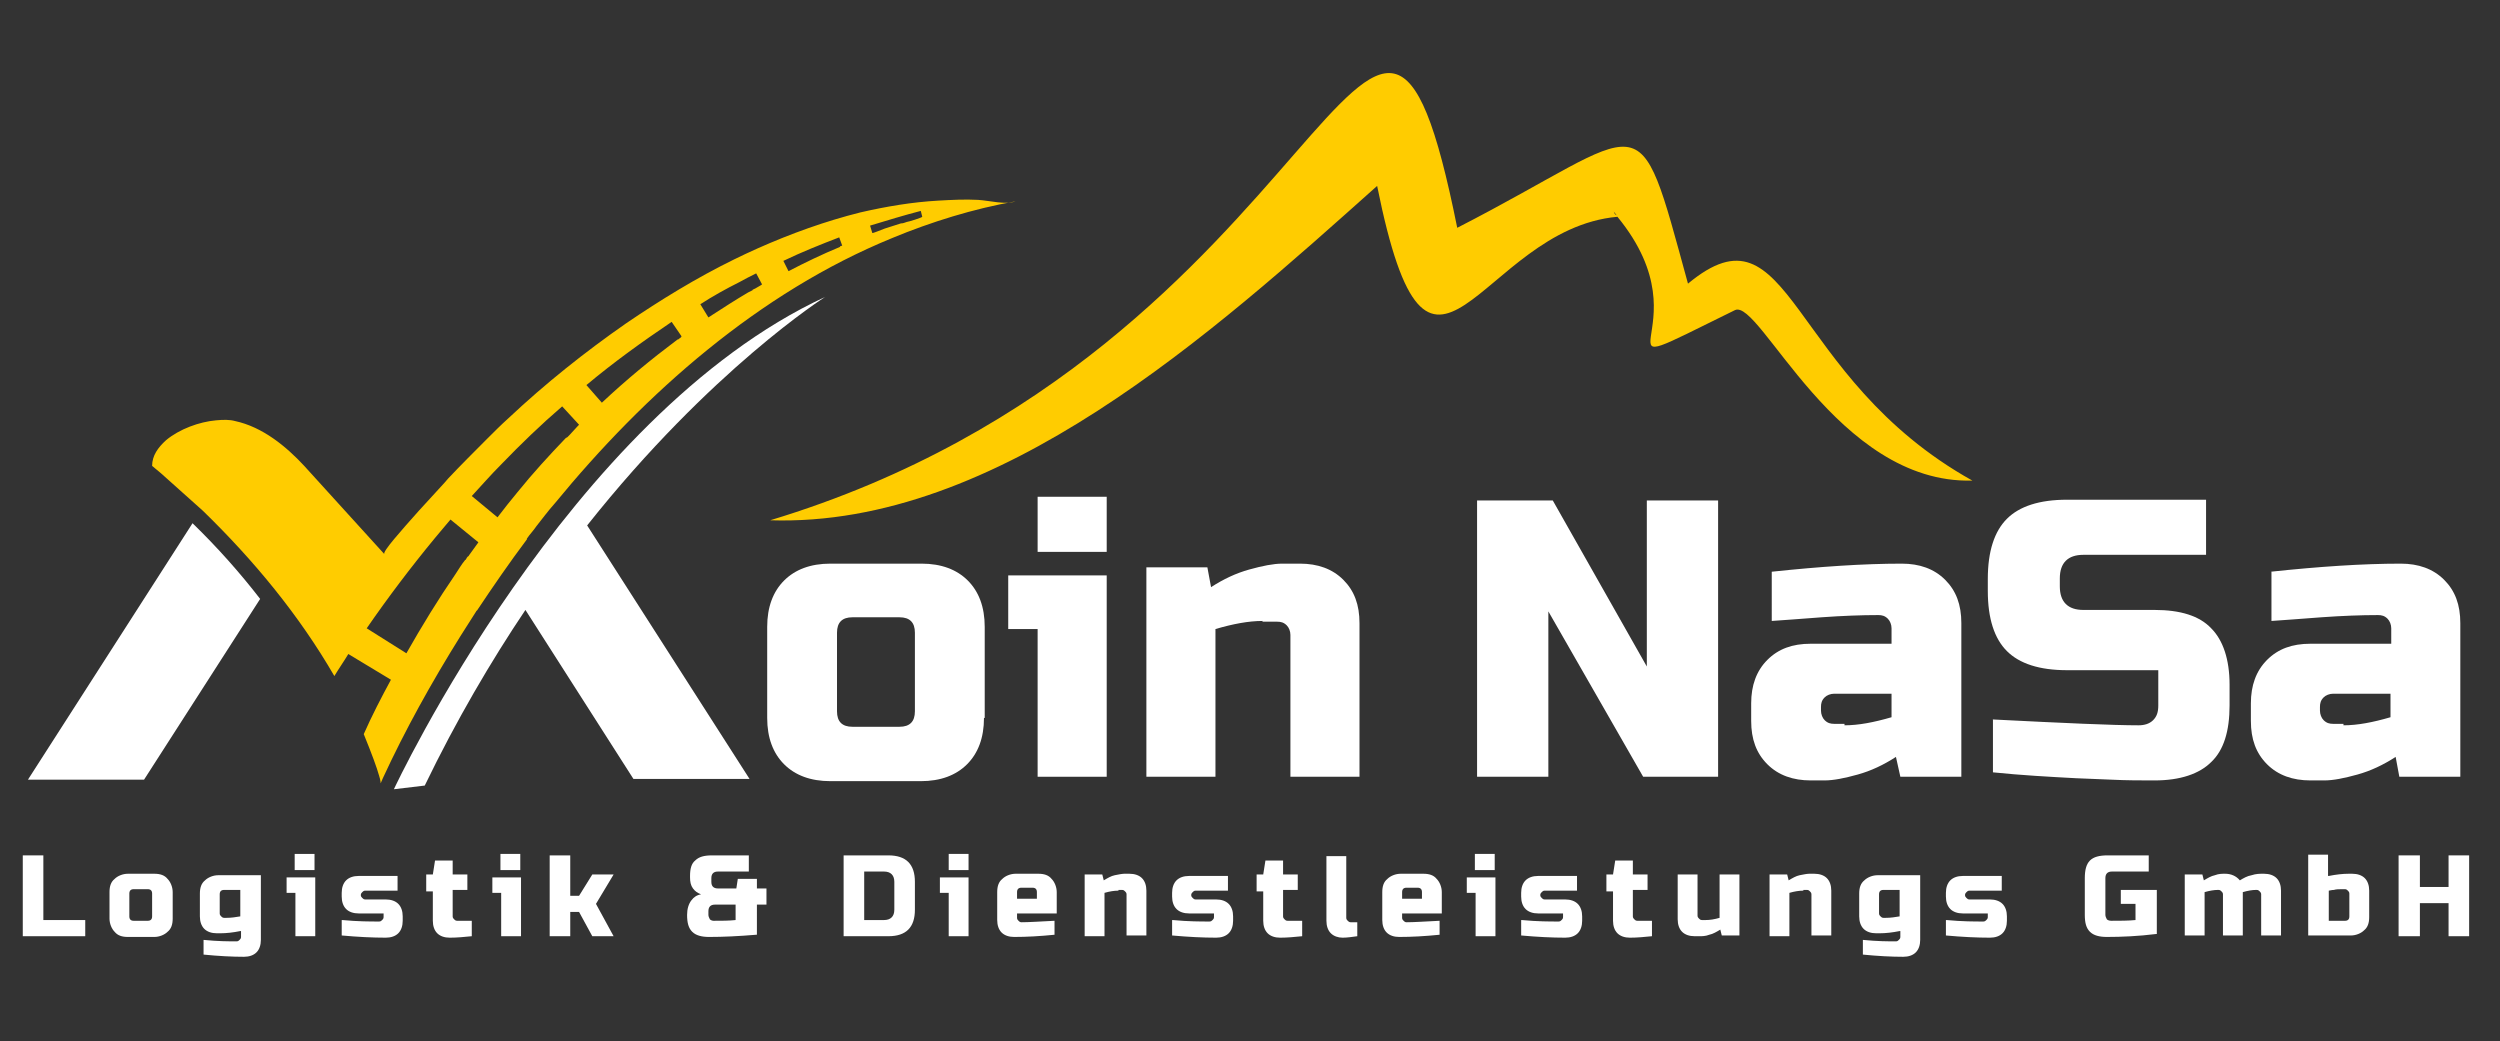
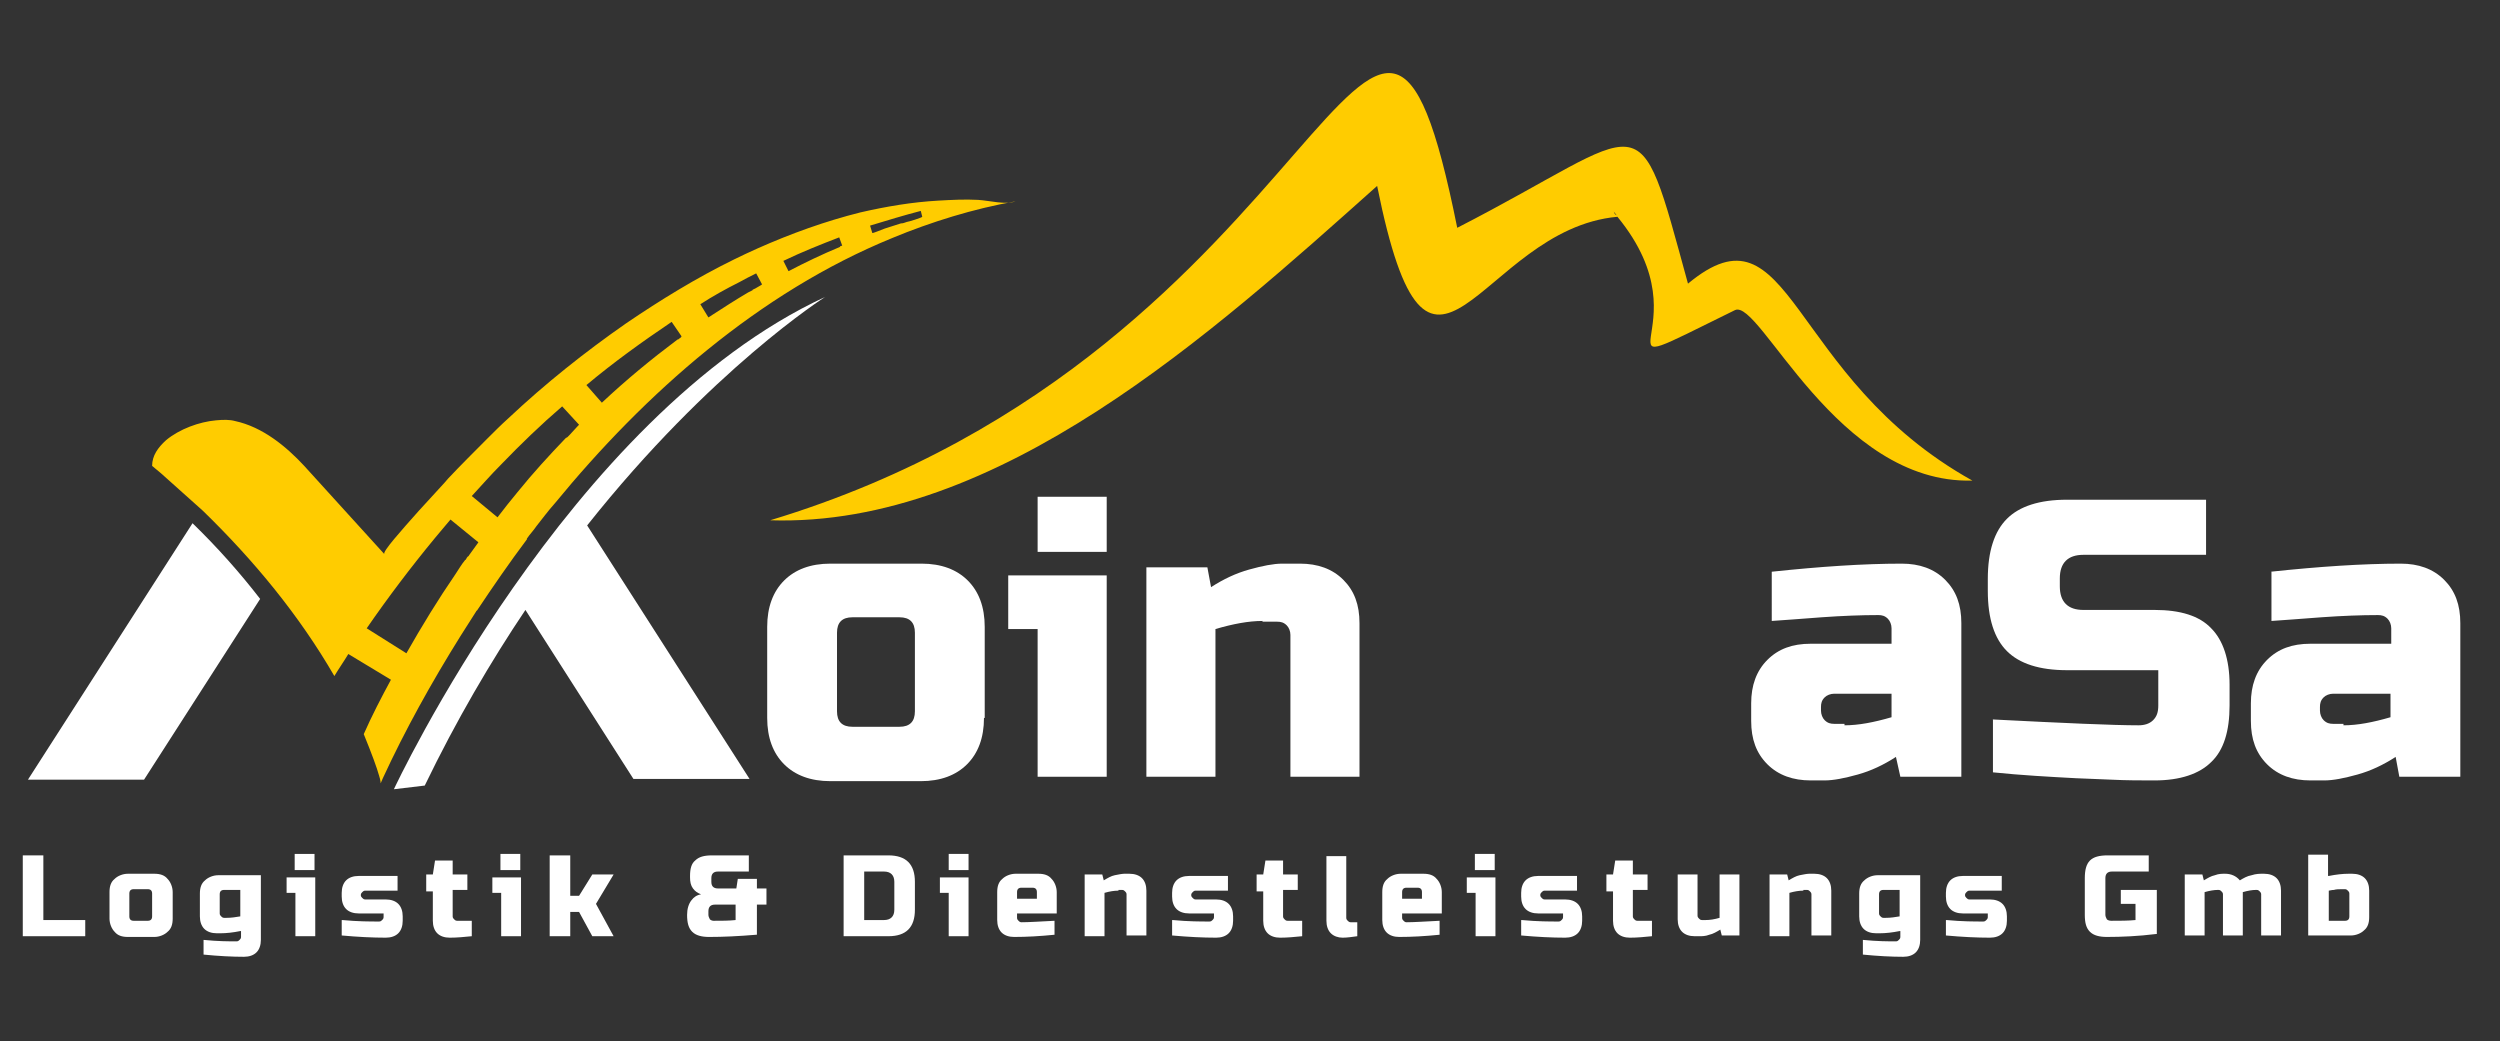
<svg xmlns="http://www.w3.org/2000/svg" id="Layer_1" x="0px" y="0px" viewBox="0 0 340.2 141.7" style="enable-background:new 0 0 340.2 141.7;" xml:space="preserve">
  <rect x="0" y="0" width="340.2" height="141.7" fill="#333333" stroke="none" />
  <style type="text/css">	.st0{fill:#FFCC00;}	.st1{fill:#FFFFFF;}	.st2{fill-rule:evenodd;clip-rule:evenodd;fill:#FFCC00;}</style>
  <path class="st0" d="M133.1,27.2c-1.8-0.1-3.6,0-5.4,0.1c-3.6,0.2-7.1,0.8-10.6,1.6c-4.8,1.2-9.5,2.9-14,4.9c-1.1,0.5-2.2,1-3.2,1.5 c-5.1,2.5-10,5.5-14.7,8.7c-5.6,3.9-11,8.2-16,12.9c-1,0.9-1.9,1.8-2.9,2.8c-1.8,1.8-3.6,3.6-5.3,5.4c-0.3,0.4-2.1,2.3-4,4.4 c-2.4,2.7-5,5.6-4.7,5.9c-3.6-4-7.3-8-10.9-12c-2.5-2.7-5.7-5.3-9.4-6.1c-0.7-0.2-1.6-0.2-2.6-0.1c-2.3,0.2-5,1.2-6.8,2.7 c-1.1,1-1.9,2.1-1.9,3.5c0.4,0.3,0.8,0.7,1.2,1c1.9,1.7,3.8,3.4,5.7,5.1c6.9,6.7,13.1,14.2,17.9,22.5c0.6-1,1.3-2,1.9-3l5.8,3.5 c-1.3,2.4-2.6,4.9-3.7,7.4c1.1,2.7,1.8,4.6,2.1,5.7c0.2,0.6,0.2,1,0.2,1c0.1-0.2,0.2-0.5,0.3-0.7c3-6.5,6.6-13,10.6-19.4 c0.7-1.1,1.4-2.2,2.1-3.3c0,0,0-0.1,0.1-0.1c2.2-3.3,4.4-6.5,6.8-9.7c0,0,0,0,0-0.1c0.4-0.6,0.9-1.1,1.3-1.7c0.8-1,1.6-2.1,2.5-3.1 c12.3-15,27.8-28.7,45.9-36.1c5.3-2.2,11.1-4,16.8-5C136.8,27.9,134.7,27.3,133.1,27.2 M63.8,75.6C63.8,75.6,63.8,75.6,63.8,75.6 c0,0.1-0.1,0.1-0.1,0.1c0,0-0.1,0.1-0.1,0.1c-0.1,0.1-0.1,0.2-0.2,0.3c0,0,0,0.1-0.1,0.1c0,0,0,0,0,0c0,0,0,0,0,0 c-0.5,0.6-0.9,1.3-1.3,1.9c-2.4,3.5-4.6,7.1-6.7,10.8l-5.4-3.4c2.9-4.2,6-8.3,9.3-12.3c0.7-0.8,1.4-1.7,2.1-2.5l3.8,3.1 C65.1,73.8,64.6,74.5,63.8,75.6 M77.5,59.2c0,0-0.1,0.1-0.2,0.2c0,0,0,0,0,0l-0.1,0.1L77,59.6c0,0,0,0,0,0c-2.3,2.4-4.5,4.8-6.6,7.4 c-0.9,1.1-1.8,2.2-2.7,3.4l-3.5-2.9c1.3-1.4,2.6-2.9,4-4.3c2.7-2.8,5.4-5.4,8.3-7.9l2.3,2.5C78.9,57.7,78.3,58.3,77.5,59.2  M92.4,46.1C92.4,46.1,92.4,46.1,92.4,46.1C92.4,46.1,92.4,46.1,92.4,46.1C92.4,46.1,92.4,46.1,92.4,46.1 C92.4,46.1,92.3,46.1,92.4,46.1L92.4,46.1c-0.1,0.1-0.1,0.1-0.2,0.1c0,0,0,0,0,0c0,0,0,0,0,0c0,0,0,0,0,0c-3.6,2.7-7,5.5-10.3,8.6 l-2.1-2.4c3.7-3.1,7.6-5.9,11.6-8.6l1.3,1.9C92.8,45.8,92.7,45.9,92.4,46.1 M102.7,39.3c0,0-0.1,0-0.2,0.1c0,0-0.1,0-0.1,0.1 c0,0,0,0,0,0c0,0,0,0,0,0c0,0,0,0,0,0c-0.2,0.1-0.4,0.2-0.6,0.3c-1.7,1-3.4,2.1-5.1,3.2c-0.1,0.1-0.2,0.1-0.3,0.2l-1.1-1.8l0,0 c1.7-1.1,3.5-2.1,5.3-3c0.7-0.4,1.5-0.8,2.3-1.2l0.8,1.5C103.6,38.8,103.2,39,102.7,39.3 M114.4,33.5 C114.4,33.5,114.4,33.5,114.4,33.5C114.4,33.5,114.4,33.5,114.4,33.5C114.4,33.5,114.4,33.5,114.4,33.5 C114.4,33.5,114.3,33.5,114.4,33.5c-0.1,0-0.1,0-0.1,0.1c-2.4,1-4.7,2.1-7,3.3l-0.7-1.4c2.5-1.2,5-2.2,7.6-3.2l0.4,1.1 C114.7,33.4,114.6,33.4,114.4,33.5 M123.4,30.2c-0.3,0.1-0.5,0.2-0.8,0.2c-0.7,0.2-1.5,0.5-2.2,0.7c-0.3,0.1-1.7,0.7-1.7,0.6l-0.3-1 c2.3-0.7,4.6-1.4,6.9-2l0.2,0.8C125.5,29.6,123.6,30.2,123.4,30.2" />
  <path class="st1" d="M26.2,71.2L3.8,106.1h15.8l15.8-24.6C32.7,78,29.6,74.5,26.2,71.2" />
  <path class="st1" d="M112.3,40.4c-35,16.2-58.7,67-58.7,67l4.2-0.5c4.3-8.9,9-16.9,13.7-23.9l14.7,23h15.8L79.9,71.5 C96.8,50.2,112.3,40.4,112.3,40.4" />
  <path class="st1" d="M133.9,97.7c0,2.7-0.8,4.8-2.3,6.3c-1.5,1.5-3.6,2.3-6.3,2.3H113c-2.7,0-4.8-0.8-6.3-2.3 c-1.5-1.5-2.3-3.6-2.3-6.3V85.3c0-2.7,0.8-4.8,2.3-6.3c1.5-1.5,3.6-2.3,6.3-2.3h12.4c2.7,0,4.8,0.8,6.3,2.3c1.5,1.5,2.3,3.6,2.3,6.3 V97.7z M124.5,86.1c0-1.4-0.7-2.1-2.1-2.1h-6.4c-1.4,0-2.1,0.7-2.1,2.1v10.7c0,1.4,0.7,2.1,2.1,2.1h6.4c1.4,0,2.1-0.7,2.1-2.1V86.1z " />
  <path class="st1" d="M150.6,78.3v27.4h-9.4V85.6h-4v-7.3H150.6z M141.2,67.6h9.4v7.5h-9.4V67.6z" />
  <path class="st1" d="M171.8,84.5c-1.9,0-4,0.4-6.4,1.1v20.1h-9.4V77.2h8.3l0.5,2.7c1.7-1.1,3.4-1.9,5.2-2.4c1.8-0.5,3.3-0.8,4.5-0.8 h2.4c2.4,0,4.4,0.7,5.9,2.2s2.2,3.4,2.2,5.9v20.9h-9.4V86.4c0-0.5-0.2-1-0.5-1.3c-0.4-0.4-0.8-0.5-1.3-0.5H171.8z" />
-   <polygon class="st1" points="233.8,105.7 223.6,105.7 210.7,83.2 210.7,105.7 201,105.7 201,68.1 211.3,68.1 224.1,90.7 224.1,68.1  233.8,68.1 " />
  <path class="st1" d="M241.1,77.8c6.6-0.7,12.5-1.1,17.7-1.1c2.4,0,4.4,0.7,5.9,2.2c1.5,1.5,2.2,3.4,2.2,5.9v20.9h-8.3L258,103 c-1.7,1.1-3.4,1.9-5.2,2.4c-1.8,0.5-3.3,0.8-4.5,0.8h-1.9c-2.4,0-4.4-0.7-5.9-2.2c-1.5-1.5-2.2-3.4-2.2-5.9v-2.4 c0-2.4,0.7-4.4,2.2-5.9s3.4-2.2,5.9-2.2h11v-2.1c0-0.5-0.2-1-0.5-1.3c-0.4-0.4-0.8-0.5-1.3-0.5c-2.3,0-4.9,0.1-7.7,0.3 c-2.8,0.2-5.1,0.4-6.8,0.5V77.8z M251,98.7c1.9,0,4-0.4,6.4-1.1v-3.2h-7.8c-0.5,0-1,0.2-1.3,0.5c-0.4,0.4-0.5,0.8-0.5,1.3v0.5 c0,0.5,0.2,1,0.5,1.3c0.4,0.4,0.8,0.5,1.3,0.5H251z" />
  <path class="st1" d="M271.1,97.9c9.8,0.5,16.5,0.8,19.9,0.8c0.8,0,1.5-0.2,2-0.7c0.5-0.5,0.7-1.1,0.7-2v-4.8h-12.4 c-3.8,0-6.5-0.9-8.2-2.6c-1.7-1.7-2.6-4.4-2.6-8.2v-1.6c0-3.8,0.9-6.5,2.6-8.2c1.7-1.7,4.4-2.6,8.2-2.6h18.9v7.5h-16.7 c-2.1,0-3.2,1.1-3.2,3.2v1.1c0,2.1,1.1,3.2,3.2,3.2h9.7c3.5,0,6.1,0.8,7.7,2.5c1.6,1.6,2.5,4.2,2.5,7.7V96c0,3.5-0.8,6.1-2.5,7.7 c-1.6,1.6-4.2,2.5-7.7,2.5c-1.8,0-3.8,0-5.8-0.1l-4.9-0.2c-3.7-0.2-7.4-0.4-11.3-0.8V97.9z" />
  <path class="st1" d="M309,77.8c6.6-0.7,12.5-1.1,17.7-1.1c2.4,0,4.4,0.7,5.9,2.2c1.5,1.5,2.2,3.4,2.2,5.9v20.9h-8.3l-0.5-2.7 c-1.7,1.1-3.4,1.9-5.2,2.4c-1.8,0.5-3.3,0.8-4.5,0.8h-1.9c-2.4,0-4.4-0.7-5.9-2.2c-1.5-1.5-2.2-3.4-2.2-5.9v-2.4 c0-2.4,0.7-4.4,2.2-5.9c1.5-1.5,3.4-2.2,5.9-2.2h11v-2.1c0-0.5-0.2-1-0.5-1.3c-0.4-0.4-0.8-0.5-1.3-0.5c-2.3,0-4.9,0.1-7.7,0.3 c-2.8,0.2-5.1,0.4-6.8,0.5V77.8z M318.9,98.7c1.9,0,4-0.4,6.4-1.1v-3.2h-7.8c-0.5,0-1,0.2-1.3,0.5c-0.4,0.4-0.5,0.8-0.5,1.3v0.5 c0,0.5,0.2,1,0.5,1.3c0.4,0.4,0.8,0.5,1.3,0.5H318.9z" />
  <polygon class="st1" points="5.9,125.2 11.6,125.2 11.6,127.4 3.1,127.4 3.1,116.4 5.9,116.4 " />
  <path class="st1" d="M23.5,125c0,0.8-0.2,1.4-0.7,1.8c-0.4,0.4-1.1,0.7-1.8,0.7h-3.6c-0.8,0-1.4-0.2-1.8-0.7 c-0.4-0.4-0.7-1.1-0.7-1.8v-3.6c0-0.8,0.2-1.4,0.7-1.8c0.4-0.4,1.1-0.7,1.8-0.7H21c0.8,0,1.4,0.2,1.8,0.7c0.4,0.4,0.7,1.1,0.7,1.8 V125z M20.7,121.6c0-0.4-0.2-0.6-0.6-0.6h-1.9c-0.4,0-0.6,0.2-0.6,0.6v3.1c0,0.4,0.2,0.6,0.6,0.6h1.9c0.4,0,0.6-0.2,0.6-0.6V121.6z" />
  <path class="st1" d="M32.7,126.7c-1,0.2-1.9,0.3-2.7,0.3h-0.5c-0.7,0-1.3-0.2-1.7-0.6c-0.4-0.4-0.6-1-0.6-1.7v-3.1 c0-0.8,0.2-1.4,0.7-1.8c0.4-0.4,1.1-0.7,1.8-0.7h5.8v8.8c0,0.7-0.2,1.3-0.6,1.7c-0.4,0.4-1,0.6-1.7,0.6c-1.6,0-3.5-0.1-5.5-0.3v-2 c2,0.2,3.5,0.2,4.5,0.2c0.2,0,0.3-0.1,0.4-0.2c0.1-0.1,0.2-0.2,0.2-0.4V126.7z M30.8,124.9c0.7,0,1.3-0.1,1.9-0.2v-3.6h-2.2 c-0.4,0-0.6,0.2-0.6,0.6v2.6c0,0.2,0.1,0.3,0.2,0.4c0.1,0.1,0.2,0.2,0.4,0.2H30.8z" />
  <path class="st1" d="M42.9,119.4v8h-2.7v-5.9H39v-2.1H42.9z M40.1,116.2h2.7v2.2h-2.7V116.2z" />
  <path class="st1" d="M46.6,125.2c2.1,0.2,3.8,0.2,5,0.2c0.2,0,0.3-0.1,0.4-0.2c0.1-0.1,0.2-0.2,0.2-0.4v-0.5h-3.4 c-0.7,0-1.3-0.2-1.7-0.6c-0.4-0.4-0.6-1-0.6-1.7v-0.5c0-0.7,0.2-1.3,0.6-1.7c0.4-0.4,1-0.6,1.7-0.6h5.3v2h-4.4 c-0.2,0-0.3,0.1-0.4,0.2c-0.1,0.1-0.2,0.2-0.2,0.4c0,0.2,0.1,0.3,0.2,0.4c0.1,0.1,0.2,0.2,0.4,0.2h2.8c0.7,0,1.3,0.2,1.7,0.6 c0.4,0.4,0.6,1,0.6,1.7v0.6c0,0.7-0.2,1.3-0.6,1.7c-0.4,0.4-1,0.6-1.7,0.6c-1.8,0-3.8-0.1-6-0.3V125.2z" />
  <path class="st1" d="M64.2,127.4c-1,0.1-2,0.2-3,0.2c-0.7,0-1.3-0.2-1.7-0.6c-0.4-0.4-0.6-1-0.6-1.7v-4h-0.9V119h0.9l0.3-1.9h2.4 v1.9h2v2.1h-2v3.6c0,0.2,0.1,0.3,0.2,0.4c0.1,0.1,0.2,0.2,0.4,0.2h2V127.4z" />
  <path class="st1" d="M70.9,119.4v8h-2.7v-5.9h-1.2v-2.1H70.9z M68.1,116.2h2.7v2.2h-2.7V116.2z" />
  <polygon class="st1" points="77.6,124.1 77.6,127.4 74.8,127.4 74.8,116.4 77.6,116.4 77.6,121.9 78.8,121.9 80.6,119 83.5,119  81.1,123 83.5,127.4 80.6,127.4 78.8,124.1 " />
  <path class="st1" d="M102.9,127.2c-2.4,0.2-4.5,0.3-6.4,0.3c-1,0-1.8-0.2-2.3-0.7c-0.5-0.5-0.7-1.2-0.7-2.3c0-0.8,0.2-1.5,0.6-2 c0.3-0.4,0.7-0.7,1.3-0.8c-0.5-0.2-0.8-0.4-1.1-0.8c-0.3-0.4-0.4-0.9-0.4-1.5v-0.2c0-1,0.2-1.7,0.7-2.1c0.5-0.5,1.2-0.7,2.3-0.7h5 v2.2h-4.2c-0.6,0-0.9,0.3-0.9,0.9v0.5c0,0.6,0.3,0.9,0.9,0.9h2.5l0.2-1.3h2.6v1.3h1.3v2.2h-1.3V127.2z M97.1,125.3 c1.1,0,2.1,0,3-0.1v-2.1h-2.8c-0.6,0-0.9,0.3-0.9,0.9v0.5c0,0.2,0.1,0.4,0.2,0.6C96.7,125.2,96.9,125.3,97.1,125.3" />
  <path class="st1" d="M120.9,116.4c1.2,0,2.1,0.3,2.7,0.9c0.6,0.6,0.9,1.5,0.9,2.7v3.8c0,1.2-0.3,2.1-0.9,2.7 c-0.6,0.6-1.5,0.9-2.7,0.9h-6.1v-11H120.9z M121.7,120c0-0.9-0.5-1.4-1.4-1.4h-2.7v6.6h2.7c0.9,0,1.4-0.5,1.4-1.4V120z" />
  <path class="st1" d="M131.8,119.4v8h-2.7v-5.9h-1.2v-2.1H131.8z M129.1,116.2h2.7v2.2h-2.7V116.2z" />
  <path class="st1" d="M143.5,127.2c-2,0.2-3.8,0.3-5.5,0.3c-0.7,0-1.3-0.2-1.7-0.6c-0.4-0.4-0.6-1-0.6-1.7v-3.8 c0-0.8,0.2-1.4,0.7-1.8c0.4-0.4,1.1-0.7,1.8-0.7h3.1c0.8,0,1.4,0.2,1.8,0.7c0.4,0.4,0.7,1.1,0.7,1.8v2.9h-5.4v0.6 c0,0.2,0.1,0.3,0.2,0.4c0.1,0.1,0.2,0.2,0.4,0.2c1,0,2.5-0.1,4.5-0.2V127.2z M139,120.8c-0.4,0-0.6,0.2-0.6,0.6v0.9h2.7v-0.9 c0-0.4-0.2-0.6-0.6-0.6H139z" />
  <path class="st1" d="M152.2,121.2c-0.6,0-1.2,0.1-1.9,0.3v5.9h-2.7V119h2.4l0.2,0.8c0.5-0.3,1-0.6,1.5-0.7s1-0.2,1.3-0.2h0.7 c0.7,0,1.3,0.2,1.7,0.6c0.4,0.4,0.6,1,0.6,1.7v6.1h-2.7v-5.6c0-0.2-0.1-0.3-0.2-0.4c-0.1-0.1-0.2-0.2-0.4-0.2H152.2z" />
  <path class="st1" d="M159.6,125.2c2.1,0.2,3.8,0.2,5,0.2c0.2,0,0.3-0.1,0.4-0.2c0.1-0.1,0.2-0.2,0.2-0.4v-0.5h-3.4 c-0.7,0-1.3-0.2-1.7-0.6c-0.4-0.4-0.6-1-0.6-1.7v-0.5c0-0.7,0.2-1.3,0.6-1.7c0.4-0.4,1-0.6,1.7-0.6h5.3v2h-4.4 c-0.2,0-0.3,0.1-0.4,0.2c-0.1,0.1-0.2,0.2-0.2,0.4c0,0.2,0.1,0.3,0.2,0.4c0.1,0.1,0.2,0.2,0.4,0.2h2.8c0.7,0,1.3,0.2,1.7,0.6 c0.4,0.4,0.6,1,0.6,1.7v0.6c0,0.7-0.2,1.3-0.6,1.7c-0.4,0.4-1,0.6-1.7,0.6c-1.8,0-3.8-0.1-6-0.3V125.2z" />
  <path class="st1" d="M177.2,127.4c-1,0.1-2,0.2-3,0.2c-0.7,0-1.3-0.2-1.7-0.6c-0.4-0.4-0.6-1-0.6-1.7v-4H171V119h0.9l0.3-1.9h2.4 v1.9h2v2.1h-2v3.6c0,0.2,0.1,0.3,0.2,0.4c0.1,0.1,0.2,0.2,0.4,0.2h2V127.4z" />
  <path class="st1" d="M184.7,127.4c-0.7,0.1-1.4,0.2-2,0.2s-1.2-0.2-1.6-0.6c-0.4-0.4-0.6-1-0.6-1.7v-8.8h2.7v8.4 c0,0.2,0.1,0.3,0.2,0.4c0.1,0.1,0.2,0.2,0.4,0.2h0.9V127.4z" />
  <path class="st1" d="M195.9,127.2c-2,0.2-3.8,0.3-5.5,0.3c-0.7,0-1.3-0.2-1.7-0.6c-0.4-0.4-0.6-1-0.6-1.7v-3.8 c0-0.8,0.2-1.4,0.7-1.8c0.4-0.4,1.1-0.7,1.8-0.7h3.1c0.8,0,1.4,0.2,1.8,0.7c0.4,0.4,0.7,1.1,0.7,1.8v2.9h-5.4v0.6 c0,0.2,0.1,0.3,0.2,0.4c0.1,0.1,0.2,0.2,0.4,0.2c1,0,2.5-0.1,4.5-0.2V127.2z M191.4,120.8c-0.4,0-0.6,0.2-0.6,0.6v0.9h2.7v-0.9 c0-0.4-0.2-0.6-0.6-0.6H191.4z" />
  <path class="st1" d="M203.5,119.4v8h-2.7v-5.9h-1.2v-2.1H203.5z M200.7,116.2h2.7v2.2h-2.7V116.2z" />
  <path class="st1" d="M207.1,125.2c2.1,0.2,3.8,0.2,5,0.2c0.2,0,0.3-0.1,0.4-0.2c0.1-0.1,0.2-0.2,0.2-0.4v-0.5h-3.4 c-0.7,0-1.3-0.2-1.7-0.6c-0.4-0.4-0.6-1-0.6-1.7v-0.5c0-0.7,0.2-1.3,0.6-1.7c0.4-0.4,1-0.6,1.7-0.6h5.3v2h-4.4 c-0.2,0-0.3,0.1-0.4,0.2s-0.2,0.2-0.2,0.4c0,0.2,0.1,0.3,0.2,0.4c0.1,0.1,0.2,0.2,0.4,0.2h2.8c0.7,0,1.3,0.2,1.7,0.6 c0.4,0.4,0.6,1,0.6,1.7v0.6c0,0.7-0.2,1.3-0.6,1.7c-0.4,0.4-1,0.6-1.7,0.6c-1.8,0-3.8-0.1-6-0.3V125.2z" />
  <path class="st1" d="M224.8,127.4c-1,0.1-2,0.2-3,0.2c-0.7,0-1.3-0.2-1.7-0.6c-0.4-0.4-0.6-1-0.6-1.7v-4h-0.9V119h0.9l0.3-1.9h2.4 v1.9h2v2.1h-2v3.6c0,0.2,0.1,0.3,0.2,0.4c0.1,0.1,0.2,0.2,0.4,0.2h2V127.4z" />
  <path class="st1" d="M232.1,125.2c0.6,0,1.2-0.1,1.9-0.3V119h2.7v8.3h-2.4l-0.2-0.8c-0.5,0.3-1,0.6-1.5,0.7c-0.5,0.2-1,0.2-1.3,0.2 h-0.7c-0.7,0-1.3-0.2-1.7-0.6c-0.4-0.4-0.6-1-0.6-1.7V119h2.7v5.6c0,0.2,0.1,0.3,0.2,0.4c0.1,0.1,0.2,0.2,0.4,0.2H232.1z" />
  <path class="st1" d="M245.4,121.2c-0.6,0-1.2,0.1-1.9,0.3v5.9h-2.7V119h2.4l0.2,0.8c0.5-0.3,1-0.6,1.5-0.7s1-0.2,1.3-0.2h0.7 c0.7,0,1.3,0.2,1.7,0.6c0.4,0.4,0.6,1,0.6,1.7v6.1h-2.7v-5.6c0-0.2-0.1-0.3-0.2-0.4c-0.1-0.1-0.2-0.2-0.4-0.2H245.4z" />
  <path class="st1" d="M258.5,126.7c-1,0.2-1.9,0.3-2.7,0.3h-0.5c-0.7,0-1.3-0.2-1.7-0.6c-0.4-0.4-0.6-1-0.6-1.7v-3.1 c0-0.8,0.2-1.4,0.7-1.8c0.4-0.4,1.1-0.7,1.8-0.7h5.8v8.8c0,0.7-0.2,1.3-0.6,1.7c-0.4,0.4-1,0.6-1.7,0.6c-1.6,0-3.5-0.1-5.5-0.3v-2 c2,0.2,3.5,0.2,4.5,0.2c0.2,0,0.3-0.1,0.4-0.2c0.1-0.1,0.2-0.2,0.2-0.4V126.7z M256.6,124.9c0.7,0,1.3-0.1,1.9-0.2v-3.6h-2.2 c-0.4,0-0.6,0.2-0.6,0.6v2.6c0,0.2,0.1,0.3,0.2,0.4c0.1,0.1,0.2,0.2,0.4,0.2H256.6z" />
  <path class="st1" d="M264.9,125.2c2.1,0.2,3.8,0.2,5,0.2c0.2,0,0.3-0.1,0.4-0.2s0.2-0.2,0.2-0.4v-0.5h-3.4c-0.7,0-1.3-0.2-1.7-0.6 c-0.4-0.4-0.6-1-0.6-1.7v-0.5c0-0.7,0.2-1.3,0.6-1.7c0.4-0.4,1-0.6,1.7-0.6h5.3v2H268c-0.2,0-0.3,0.1-0.4,0.2 c-0.1,0.1-0.2,0.2-0.2,0.4c0,0.2,0.1,0.3,0.2,0.4c0.1,0.1,0.2,0.2,0.4,0.2h2.8c0.7,0,1.3,0.2,1.7,0.6c0.4,0.4,0.6,1,0.6,1.7v0.6 c0,0.7-0.2,1.3-0.6,1.7c-0.4,0.4-1,0.6-1.7,0.6c-1.8,0-3.8-0.1-6-0.3V125.2z" />
  <path class="st1" d="M293.4,127.1c-2.4,0.3-4.7,0.4-6.7,0.4c-1,0-1.8-0.2-2.3-0.7c-0.5-0.5-0.7-1.2-0.7-2.3v-5 c0-1.1,0.2-1.9,0.7-2.4c0.5-0.5,1.3-0.7,2.4-0.7h5.6v2.2h-5c-0.6,0-0.9,0.3-0.9,0.9v5c0,0.2,0.1,0.4,0.2,0.6 c0.1,0.1,0.3,0.2,0.6,0.2c1.2,0,2.3,0,3.3-0.1V123h-2v-1.9h4.9V127.1z" />
  <path class="st1" d="M302.8,118.9c0.8,0,1.5,0.3,2,0.9c0.5-0.3,1-0.6,1.6-0.7c0.6-0.2,1.1-0.2,1.5-0.2h0.2c0.7,0,1.3,0.2,1.7,0.6 c0.4,0.4,0.6,1,0.6,1.7v6.1h-2.7v-5.6c0-0.2-0.1-0.3-0.2-0.4c-0.1-0.1-0.2-0.2-0.4-0.2h-0.1c-0.5,0-1.1,0.1-1.8,0.3v5.9h-2.7v-5.6 c0-0.2-0.1-0.3-0.2-0.4c-0.1-0.1-0.2-0.2-0.4-0.2h-0.1c-0.5,0-1.1,0.1-1.8,0.3v5.9h-2.7V119h2.4l0.2,0.8c0.5-0.3,1-0.6,1.5-0.7 c0.5-0.2,1-0.2,1.3-0.2H302.8z" />
  <path class="st1" d="M316.9,119.2c1-0.2,1.9-0.3,2.7-0.3h0.5c0.7,0,1.3,0.2,1.7,0.6s0.6,1,0.6,1.7v3.6c0,0.8-0.2,1.4-0.7,1.8 c-0.4,0.4-1.1,0.7-1.8,0.7h-5.8v-11h2.7V119.2z M319.7,121.6c0-0.2-0.1-0.3-0.2-0.4c-0.1-0.1-0.2-0.2-0.4-0.2h-0.4 c-0.4,0-0.8,0-1.1,0.1c-0.3,0-0.6,0.1-0.7,0.1v4.1h2.2c0.4,0,0.6-0.2,0.6-0.6V121.6z" />
-   <polygon class="st1" points="336,127.4 333.2,127.4 333.2,122.9 329.3,122.9 329.3,127.4 326.4,127.4 326.4,116.4 329.3,116.4  329.3,120.7 333.2,120.7 333.2,116.4 336,116.4 " />
  <path class="st2" d="M104.8,70.8c77.1-23.3,82.1-96.5,93.5-39.8c26.5-13.6,24.3-18.3,31.4,7.6c14.2-11.8,13.4,12.7,38.7,26.8 c-18.5,0.5-28.9-24.8-32.3-23.2c-22,10.8-3.2,2.9-16-12.7c-18.9,1.7-25.5,31.6-32.7-4.2C165,45.3,135.8,71.8,104.8,70.8 M220,29.3 l-0.4-0.5C219.7,29.1,219.8,29.2,220,29.3" />
</svg>